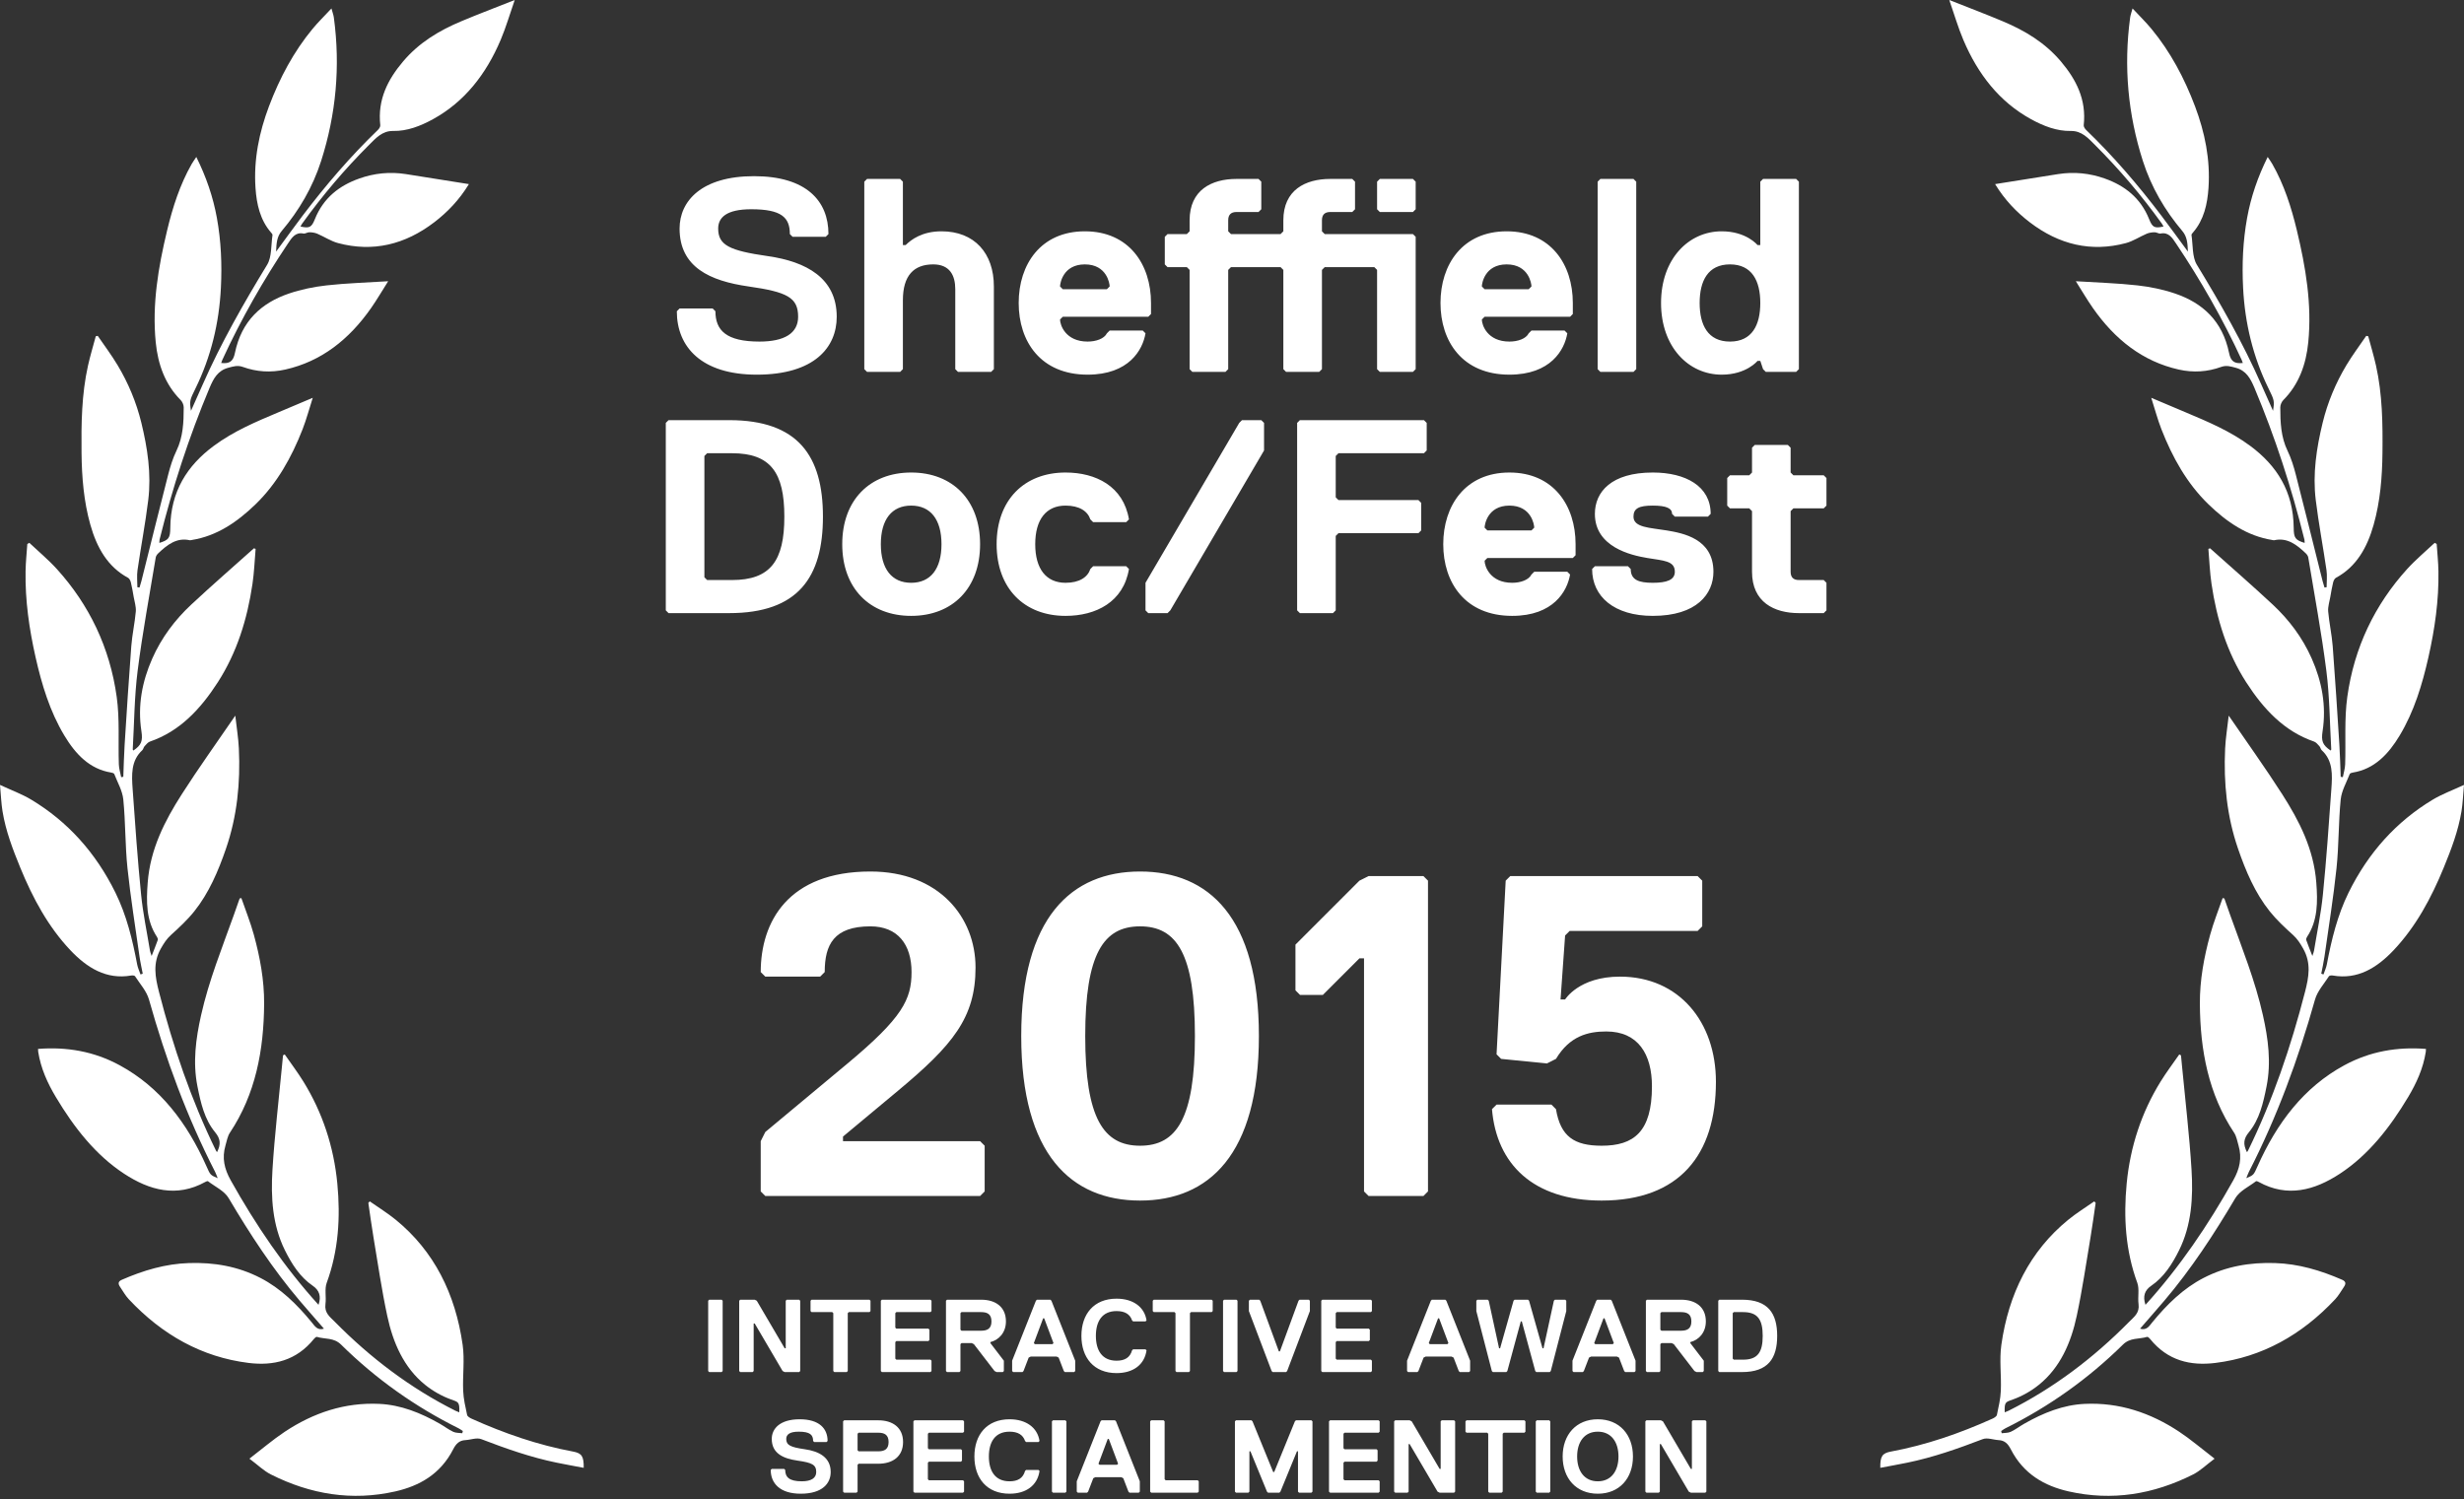
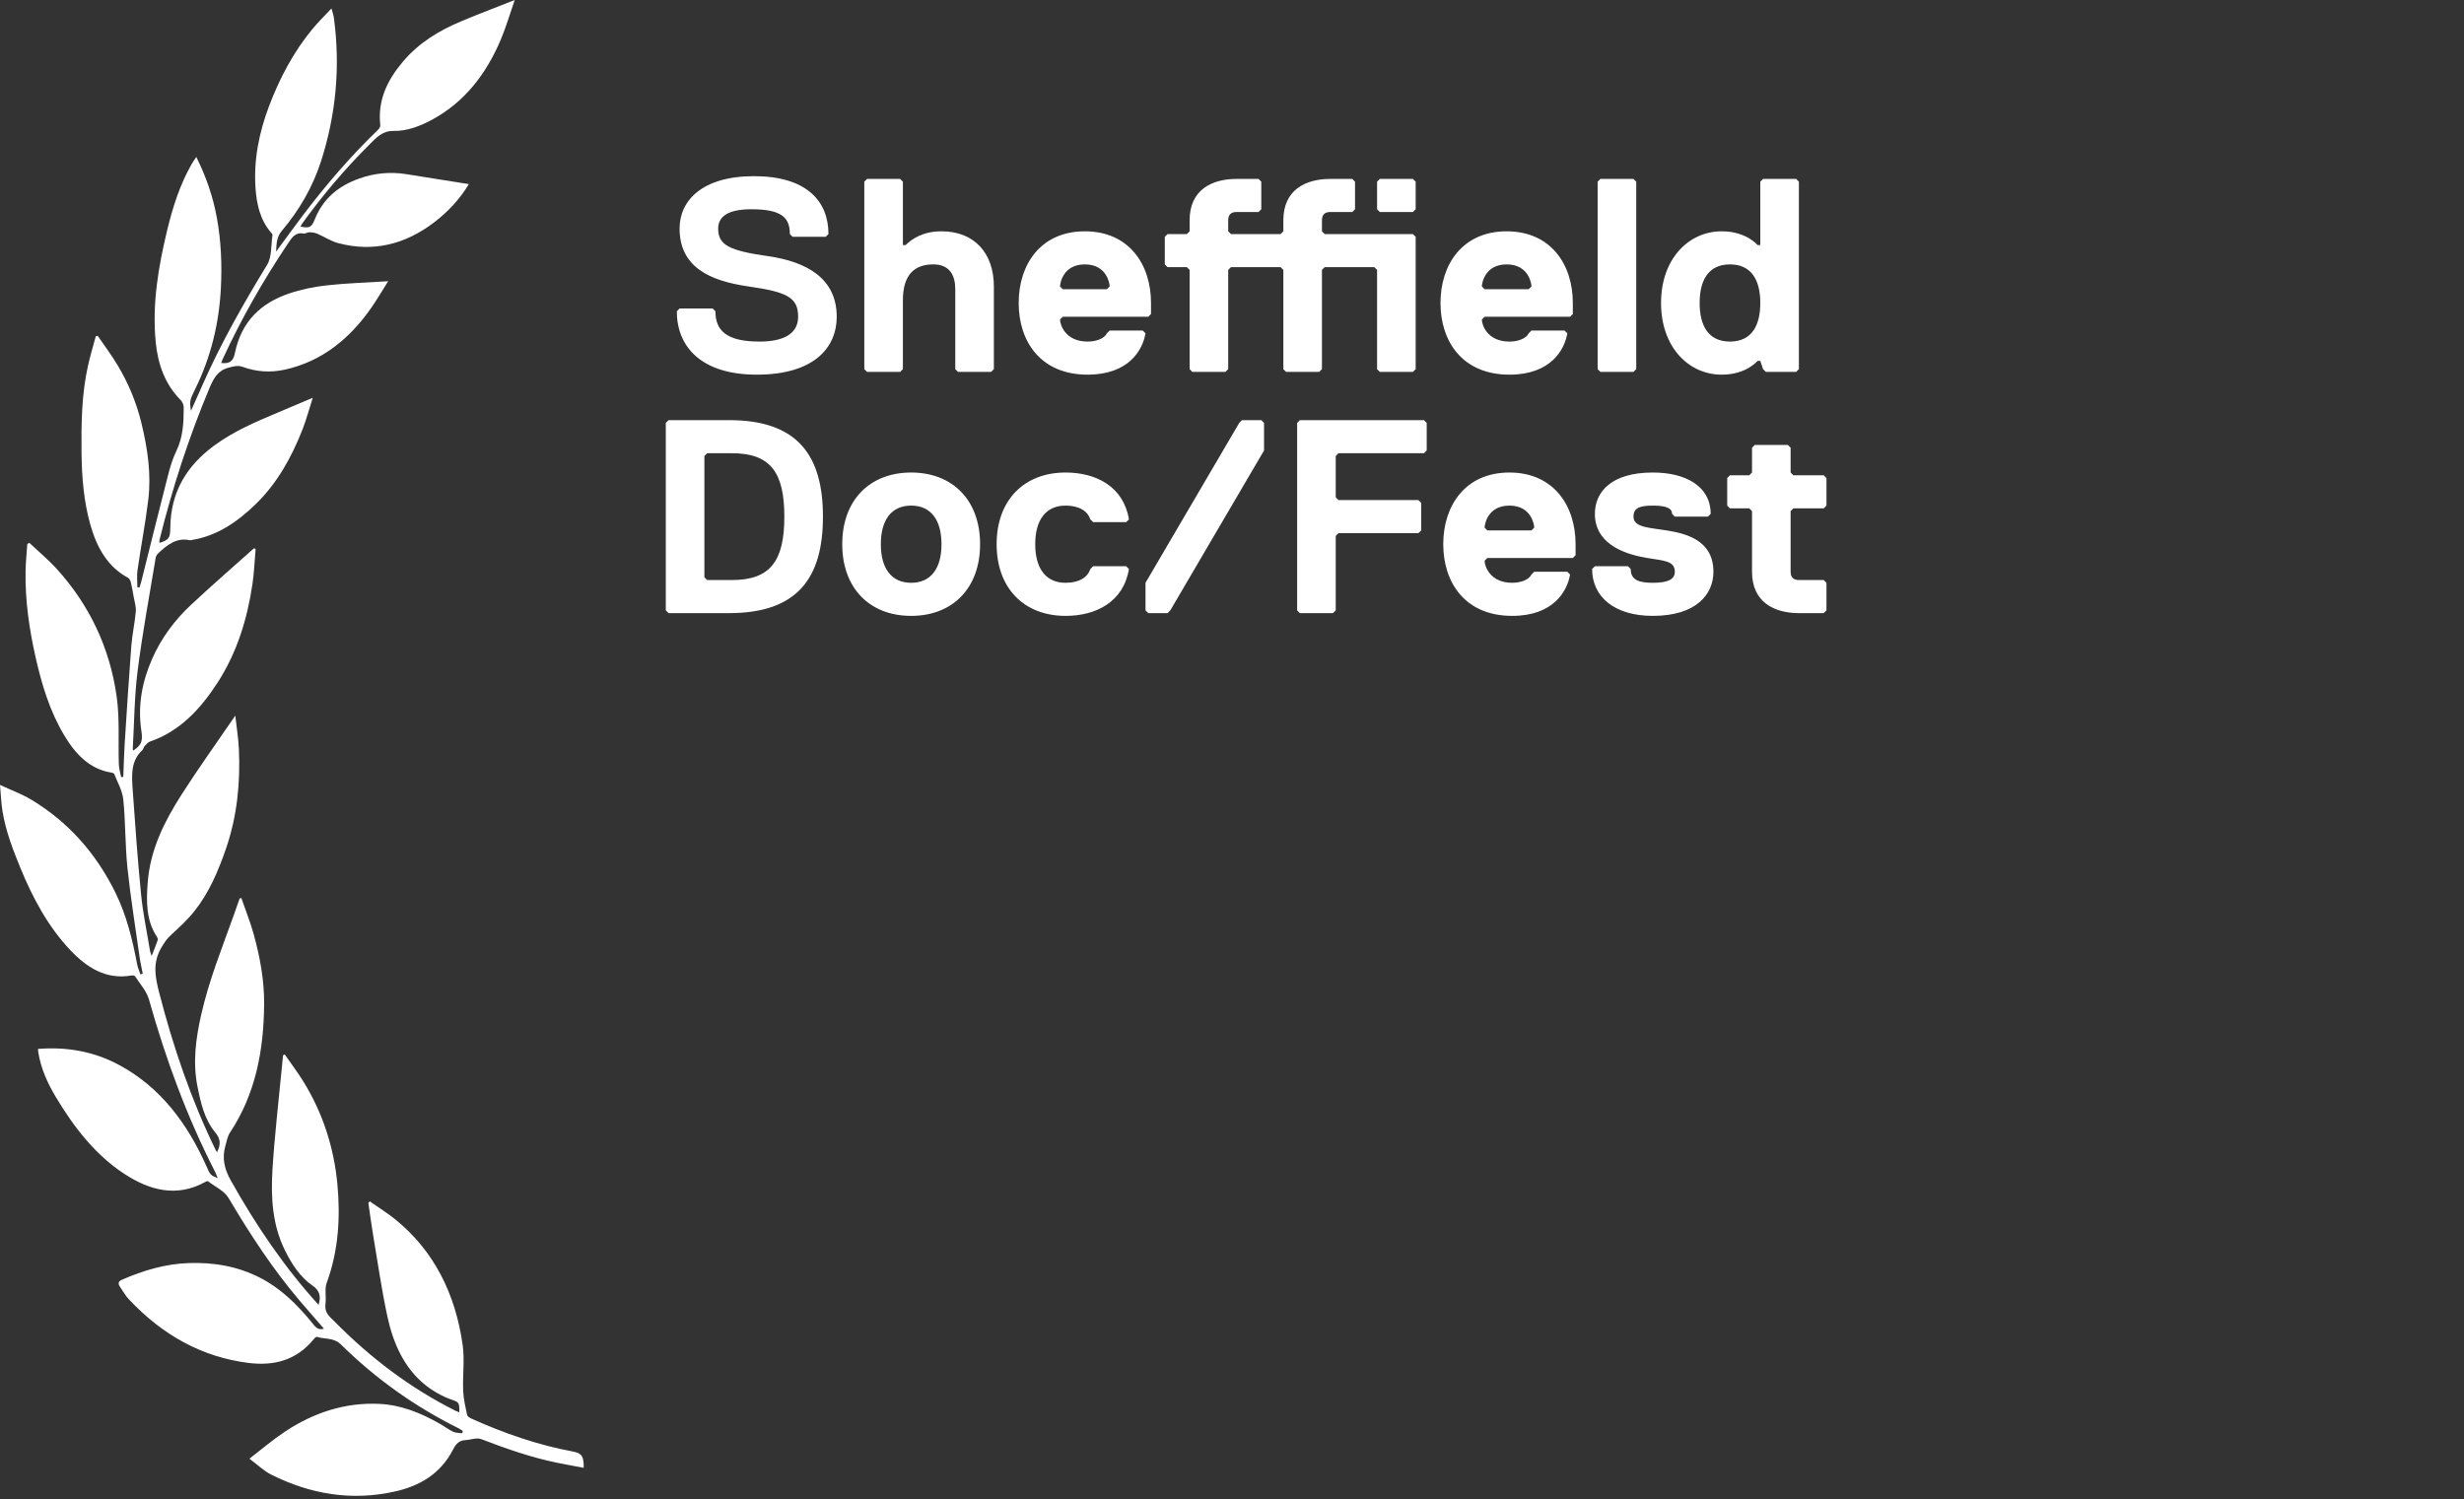
<svg xmlns="http://www.w3.org/2000/svg" xmlns:ns1="http://www.bohemiancoding.com/sketch/ns" width="143px" height="87px" viewBox="0 0 143 87" version="1.1">
  <rect x="0" y="0" width="143" height="87" fill="#333333" stroke="none" />
  <title>Sheffield</title>
  <desc>Created with Sketch.</desc>
  <defs />
  <g id="Page-1" stroke="none" stroke-width="1" fill="none" fill-rule="evenodd" ns1:type="MSPage">
    <g id="Desktop-Copy-2" ns1:type="MSArtboardGroup" transform="translate(-155, -1044)" fill="#FFFFFF">
      <g id="BlockAwards" ns1:type="MSLayerGroup" transform="translate(0, 998)">
        <g id="Prix" transform="translate(155, 45)" ns1:type="MSShapeGroup">
          <g id="Sheffield" transform="translate(0, 1)">
            <g id="Palmes">
              <g id="Palme">
                <path d="M26.655,81.971 C26.677,81.355 26.604,81.378 26.165,81.219 C25.637,81.028 25.116,80.733 24.668,80.371 C23.44,79.379 22.809,77.943 22.473,76.365 C22.151,74.859 21.93,73.327 21.674,71.805 C21.563,71.144 21.475,70.478 21.377,69.815 C21.404,69.785 21.432,69.756 21.459,69.727 C21.964,70.081 22.49,70.404 22.969,70.796 C25.192,72.611 26.429,75.089 26.85,78.053 C26.973,78.919 26.844,79.825 26.88,80.711 C26.898,81.184 27.01,81.655 27.108,82.12 C27.128,82.212 27.269,82.294 27.37,82.34 C29.274,83.197 31.228,83.871 33.262,84.249 C33.766,84.342 33.886,84.528 33.876,85.192 C33.347,85.091 32.825,84.999 32.305,84.892 C30.808,84.585 29.366,84.077 27.931,83.527 C27.661,83.424 27.315,83.567 27.003,83.584 C26.665,83.603 26.471,83.783 26.301,84.116 C25.565,85.553 24.348,86.243 22.938,86.562 C20.434,87.128 18.025,86.738 15.718,85.574 C15.308,85.367 14.956,85.02 14.475,84.661 C15.219,84.09 15.844,83.553 16.519,83.104 C18.201,81.985 20.025,81.389 22.007,81.48 C23.266,81.538 24.419,82.003 25.524,82.633 C25.787,82.783 26.033,82.974 26.304,83.101 C26.461,83.175 26.653,83.159 26.829,83.184 C26.84,83.141 26.851,83.099 26.861,83.056 C26.779,83.003 26.7,82.94 26.613,82.897 C24.115,81.657 21.832,80.049 19.793,78.039 C19.368,77.62 18.858,77.737 18.392,77.592 C18.347,77.579 18.264,77.655 18.22,77.71 C17.199,78.978 15.864,79.283 14.422,79.103 C11.72,78.766 9.416,77.479 7.473,75.405 C7.279,75.198 7.135,74.935 6.971,74.695 C6.846,74.514 6.845,74.376 7.07,74.278 C8.325,73.73 9.609,73.35 10.971,73.307 C12.415,73.261 13.802,73.492 15.119,74.173 C16.293,74.78 17.235,75.703 18.092,76.749 C18.268,76.964 18.423,77.237 18.8,77.115 C18.316,76.557 17.847,76.027 17.388,75.487 C15.834,73.658 14.513,71.639 13.273,69.544 C13.018,69.113 12.485,68.877 12.074,68.56 C12.043,68.537 11.962,68.574 11.912,68.601 C10.252,69.518 8.675,69.087 7.204,68.123 C5.543,67.034 4.301,65.444 3.246,63.681 C2.761,62.871 2.368,62.013 2.217,61.044 C2.209,60.995 2.211,60.944 2.208,60.878 C3.872,60.749 5.455,61.017 6.952,61.831 C9.294,63.104 10.862,65.172 11.987,67.7 C12.208,68.195 12.202,68.198 12.635,68.381 C12.572,68.227 12.534,68.112 12.48,68.007 C10.856,64.837 9.623,61.49 8.648,58.018 C8.508,57.521 8.123,57.104 7.838,56.661 C7.806,56.611 7.683,56.606 7.607,56.619 C6.176,56.866 5.058,56.179 4.082,55.147 C2.797,53.787 1.903,52.131 1.176,50.357 C0.743,49.299 0.332,48.23 0.145,47.081 C0.071,46.625 0.055,46.157 0,45.556 C0.679,45.872 1.277,46.088 1.819,46.415 C3.926,47.682 5.556,49.487 6.699,51.809 C7.343,53.115 7.69,54.534 7.962,55.98 C8,56.178 8.089,56.364 8.155,56.556 C8.198,56.542 8.241,56.527 8.284,56.513 C8.221,56.181 8.144,55.852 8.097,55.518 C7.855,53.808 7.579,52.102 7.398,50.384 C7.26,49.064 7.287,47.724 7.156,46.403 C7.105,45.895 6.821,45.413 6.632,44.925 C6.613,44.876 6.513,44.848 6.448,44.838 C5.203,44.636 4.385,43.773 3.732,42.686 C2.898,41.298 2.424,39.741 2.064,38.142 C1.695,36.505 1.455,34.846 1.484,33.153 C1.493,32.626 1.55,32.101 1.585,31.574 C1.624,31.552 1.663,31.529 1.702,31.506 C2.238,32.012 2.807,32.483 3.304,33.031 C5.174,35.098 6.376,37.576 6.774,40.453 C6.951,41.732 6.854,43.056 6.897,44.359 C6.905,44.61 6.985,44.857 7.032,45.106 C7.073,45.099 7.115,45.092 7.156,45.085 C7.181,44.469 7.193,43.852 7.232,43.237 C7.354,41.324 7.473,39.411 7.62,37.501 C7.672,36.828 7.823,36.164 7.882,35.491 C7.906,35.216 7.807,34.927 7.759,34.646 C7.71,34.365 7.664,34.082 7.596,33.806 C7.572,33.705 7.51,33.578 7.433,33.536 C6.245,32.897 5.617,31.78 5.243,30.453 C4.861,29.096 4.747,27.697 4.732,26.284 C4.714,24.585 4.735,22.889 5.106,21.226 C5.234,20.65 5.406,20.086 5.558,19.517 C5.596,19.509 5.635,19.501 5.673,19.493 C6.06,20.061 6.475,20.609 6.829,21.202 C7.444,22.231 7.913,23.345 8.203,24.535 C8.56,26.002 8.79,27.5 8.604,29.02 C8.437,30.384 8.177,31.734 7.98,33.095 C7.933,33.417 7.973,33.754 7.973,34.083 C8.014,34.089 8.056,34.094 8.097,34.099 C8.134,33.974 8.175,33.85 8.207,33.723 C8.723,31.666 9.231,29.607 9.759,27.554 C9.881,27.079 10.028,26.601 10.238,26.168 C10.627,25.367 10.662,24.509 10.662,23.641 C10.662,23.498 10.582,23.316 10.483,23.217 C9.585,22.314 9.166,21.157 9.038,19.868 C8.82,17.655 9.188,15.506 9.698,13.377 C10.023,12.023 10.444,10.713 11.125,9.518 C11.197,9.391 11.285,9.274 11.393,9.11 C11.967,10.266 12.367,11.427 12.589,12.656 C12.831,13.993 12.889,15.346 12.82,16.708 C12.716,18.768 12.24,20.713 11.352,22.531 C11.012,23.225 10.991,23.261 11.084,23.843 C11.327,23.297 11.544,22.814 11.758,22.33 C12.833,19.894 14.136,17.61 15.506,15.363 C15.78,14.914 15.727,14.222 15.815,13.64 C15.822,13.595 15.759,13.53 15.72,13.484 C15.097,12.76 14.891,11.852 14.828,10.904 C14.717,9.258 15.04,7.684 15.609,6.174 C16.231,4.526 17.045,2.997 18.144,1.67 C18.47,1.276 18.836,0.922 19.236,0.491 C19.297,0.717 19.355,0.867 19.376,1.022 C19.759,3.861 19.503,6.636 18.638,9.339 C18.147,10.872 17.355,12.216 16.351,13.404 C16.072,13.733 16.042,14.1 16.023,14.604 C16.574,13.856 17.058,13.186 17.555,12.528 C18.901,10.749 20.344,9.071 21.929,7.543 C21.998,7.477 22.079,7.355 22.07,7.271 C21.905,5.777 22.51,4.615 23.386,3.576 C24.319,2.468 25.497,1.769 26.762,1.238 C27.753,0.821 28.757,0.442 29.872,0 C29.584,0.827 29.363,1.593 29.056,2.316 C28.209,4.313 26.958,5.911 25.135,6.914 C24.405,7.315 23.635,7.616 22.82,7.601 C22.182,7.589 21.808,8.023 21.419,8.41 C20.009,9.815 18.713,11.342 17.532,12.984 C17.498,13.032 17.473,13.088 17.439,13.147 C17.964,13.265 18.085,13.191 18.272,12.724 C18.772,11.477 19.695,10.774 20.837,10.366 C21.722,10.05 22.626,9.96 23.547,10.103 C24.752,10.29 25.956,10.486 27.213,10.686 C26.649,11.609 25.972,12.311 25.201,12.901 C23.504,14.198 21.643,14.648 19.621,14.109 C19.202,13.997 18.817,13.736 18.41,13.563 C18.268,13.503 18.106,13.483 17.953,13.481 C17.837,13.478 17.715,13.575 17.607,13.554 C17.142,13.462 16.935,13.798 16.705,14.142 C15.273,16.278 13.994,18.517 12.904,20.885 C12.877,20.942 12.86,21.004 12.837,21.067 C13.329,21.124 13.536,20.967 13.634,20.486 C14.018,18.617 15.185,17.577 16.763,17.039 C17.472,16.798 18.218,16.645 18.957,16.563 C20.103,16.435 21.257,16.403 22.528,16.322 C22.169,16.888 21.873,17.398 21.538,17.877 C20.259,19.706 18.648,20.979 16.553,21.449 C15.713,21.638 14.895,21.586 14.092,21.296 C13.788,21.187 13.543,21.266 13.248,21.345 C12.645,21.507 12.396,21.954 12.159,22.518 C10.965,25.361 10.01,28.297 9.262,31.316 C9.248,31.376 9.253,31.441 9.249,31.511 C9.794,31.343 9.878,31.224 9.883,30.637 C9.902,28.526 10.864,27.021 12.406,25.879 C13.569,25.018 14.866,24.474 16.163,23.928 C16.793,23.663 17.422,23.396 18.151,23.088 C17.939,23.749 17.783,24.342 17.564,24.905 C16.921,26.552 16.078,28.057 14.842,29.258 C13.767,30.302 12.58,31.111 11.125,31.342 C11.09,31.347 11.053,31.363 11.02,31.356 C10.261,31.184 9.708,31.613 9.183,32.115 C9.118,32.177 9.052,32.269 9.038,32.357 C8.677,34.547 8.267,36.73 7.988,38.933 C7.797,40.44 7.791,41.975 7.704,43.497 C7.703,43.518 7.728,43.54 7.74,43.56 C8.212,43.242 8.293,43.005 8.207,42.438 C7.98,40.958 8.247,39.555 8.836,38.224 C9.378,36.998 10.163,35.963 11.103,35.087 C12.295,33.975 13.523,32.909 14.736,31.824 C14.769,31.835 14.802,31.846 14.835,31.857 C14.777,32.534 14.752,33.217 14.653,33.887 C14.351,35.942 13.749,37.875 12.644,39.593 C11.634,41.162 10.426,42.449 8.705,43.039 C8.584,43.08 8.483,43.208 8.388,43.312 C8.331,43.374 8.318,43.488 8.258,43.542 C7.59,44.152 7.641,44.985 7.698,45.798 C7.843,47.838 7.985,49.88 8.188,51.914 C8.297,53.011 8.527,54.093 8.705,55.181 C8.716,55.252 8.747,55.319 8.8,55.485 C8.943,55.118 9.057,54.839 9.157,54.555 C9.173,54.509 9.142,54.427 9.111,54.38 C8.476,53.422 8.488,52.327 8.572,51.226 C8.719,49.284 9.559,47.646 10.547,46.102 C11.522,44.577 12.576,43.113 13.655,41.535 C13.733,42.231 13.834,42.837 13.863,43.447 C13.957,45.432 13.761,47.376 13.117,49.25 C12.665,50.563 12.126,51.827 11.278,52.889 C10.874,53.395 10.396,53.837 9.921,54.266 C9.669,54.495 9.506,54.753 9.334,55.056 C8.859,55.897 9.003,56.7 9.227,57.571 C10.048,60.763 11.101,63.851 12.532,66.778 C12.549,66.811 12.573,66.84 12.595,66.872 C12.832,66.407 12.792,66.09 12.489,65.722 C11.866,64.968 11.652,64.019 11.46,63.06 C11.18,61.658 11.364,60.287 11.67,58.922 C12.12,56.915 12.882,55.031 13.567,53.116 C13.682,52.794 13.794,52.47 13.908,52.146 C13.941,52.139 13.975,52.132 14.008,52.124 C14.253,52.835 14.535,53.533 14.734,54.258 C15.09,55.558 15.337,56.889 15.329,58.254 C15.313,60.952 14.83,63.506 13.343,65.741 C13.205,65.948 13.159,66.232 13.085,66.485 C12.873,67.213 13.019,67.839 13.389,68.502 C14.851,71.115 16.508,73.552 18.485,75.731 C18.655,75.234 18.531,74.883 18.147,74.622 C17.418,74.124 16.941,73.38 16.537,72.569 C15.807,71.1 15.714,69.494 15.813,67.888 C15.936,65.887 16.174,63.894 16.363,61.897 C16.383,61.682 16.404,61.467 16.425,61.252 C16.459,61.235 16.492,61.217 16.525,61.199 C16.887,61.722 17.27,62.228 17.605,62.769 C18.713,64.56 19.371,66.546 19.577,68.691 C19.765,70.654 19.646,72.588 18.961,74.455 C18.828,74.817 18.943,75.28 18.888,75.688 C18.819,76.204 19.147,76.428 19.421,76.706 C21.513,78.829 23.835,80.576 26.43,81.878 C26.493,81.91 26.56,81.932 26.655,81.971" />
              </g>
              <g id="Palme" transform="translate(126, 43.5) scale(-1, 1) translate(-126, -43.5) translate(109, 0)">
-                 <path d="M26.655,81.971 C26.677,81.355 26.604,81.378 26.165,81.219 C25.637,81.028 25.116,80.733 24.668,80.371 C23.44,79.379 22.809,77.943 22.473,76.365 C22.151,74.859 21.93,73.327 21.674,71.805 C21.563,71.144 21.475,70.478 21.377,69.815 C21.404,69.785 21.432,69.756 21.459,69.727 C21.964,70.081 22.49,70.404 22.969,70.796 C25.192,72.611 26.429,75.089 26.85,78.053 C26.973,78.919 26.844,79.825 26.88,80.711 C26.898,81.184 27.01,81.655 27.108,82.12 C27.128,82.212 27.269,82.294 27.37,82.34 C29.274,83.197 31.228,83.871 33.262,84.249 C33.766,84.342 33.886,84.528 33.876,85.192 C33.347,85.091 32.825,84.999 32.305,84.892 C30.808,84.585 29.366,84.077 27.931,83.527 C27.661,83.424 27.315,83.567 27.003,83.584 C26.665,83.603 26.471,83.783 26.301,84.116 C25.565,85.553 24.348,86.243 22.938,86.562 C20.434,87.128 18.025,86.738 15.718,85.574 C15.308,85.367 14.956,85.02 14.475,84.661 C15.219,84.09 15.844,83.553 16.519,83.104 C18.201,81.985 20.025,81.389 22.007,81.48 C23.266,81.538 24.419,82.003 25.524,82.633 C25.787,82.783 26.033,82.974 26.304,83.101 C26.461,83.175 26.653,83.159 26.829,83.184 C26.84,83.141 26.851,83.099 26.861,83.056 C26.779,83.003 26.7,82.94 26.613,82.897 C24.115,81.657 21.832,80.049 19.793,78.039 C19.368,77.62 18.858,77.737 18.392,77.592 C18.347,77.579 18.264,77.655 18.22,77.71 C17.199,78.978 15.864,79.283 14.422,79.103 C11.72,78.766 9.416,77.479 7.473,75.405 C7.279,75.198 7.135,74.935 6.971,74.695 C6.846,74.514 6.845,74.376 7.07,74.278 C8.325,73.73 9.609,73.35 10.971,73.307 C12.415,73.261 13.802,73.492 15.119,74.173 C16.293,74.78 17.235,75.703 18.092,76.749 C18.268,76.964 18.423,77.237 18.8,77.115 C18.316,76.557 17.847,76.027 17.388,75.487 C15.834,73.658 14.513,71.639 13.273,69.544 C13.018,69.113 12.485,68.877 12.074,68.56 C12.043,68.537 11.962,68.574 11.912,68.601 C10.252,69.518 8.675,69.087 7.204,68.123 C5.543,67.034 4.301,65.444 3.246,63.681 C2.761,62.871 2.368,62.013 2.217,61.044 C2.209,60.995 2.211,60.944 2.208,60.878 C3.872,60.749 5.455,61.017 6.952,61.831 C9.294,63.104 10.862,65.172 11.987,67.7 C12.208,68.195 12.202,68.198 12.635,68.381 C12.572,68.227 12.534,68.112 12.48,68.007 C10.856,64.837 9.623,61.49 8.648,58.018 C8.508,57.521 8.123,57.104 7.838,56.661 C7.806,56.611 7.683,56.606 7.607,56.619 C6.176,56.866 5.058,56.179 4.082,55.147 C2.797,53.787 1.903,52.131 1.176,50.357 C0.743,49.299 0.332,48.23 0.145,47.081 C0.071,46.625 0.055,46.157 0,45.556 C0.679,45.872 1.277,46.088 1.819,46.415 C3.926,47.682 5.556,49.487 6.699,51.809 C7.343,53.115 7.69,54.534 7.962,55.98 C8,56.178 8.089,56.364 8.155,56.556 C8.198,56.542 8.241,56.527 8.284,56.513 C8.221,56.181 8.144,55.852 8.097,55.518 C7.855,53.808 7.579,52.102 7.398,50.384 C7.26,49.064 7.287,47.724 7.156,46.403 C7.105,45.895 6.821,45.413 6.632,44.925 C6.613,44.876 6.513,44.848 6.448,44.838 C5.203,44.636 4.385,43.773 3.732,42.686 C2.898,41.298 2.424,39.741 2.064,38.142 C1.695,36.505 1.455,34.846 1.484,33.153 C1.493,32.626 1.55,32.101 1.585,31.574 C1.624,31.552 1.663,31.529 1.702,31.506 C2.238,32.012 2.807,32.483 3.304,33.031 C5.174,35.098 6.376,37.576 6.774,40.453 C6.951,41.732 6.854,43.056 6.897,44.359 C6.905,44.61 6.985,44.857 7.032,45.106 C7.073,45.099 7.115,45.092 7.156,45.085 C7.181,44.469 7.193,43.852 7.232,43.237 C7.354,41.324 7.473,39.411 7.62,37.501 C7.672,36.828 7.823,36.164 7.882,35.491 C7.906,35.216 7.807,34.927 7.759,34.646 C7.71,34.365 7.664,34.082 7.596,33.806 C7.572,33.705 7.51,33.578 7.433,33.536 C6.245,32.897 5.617,31.78 5.243,30.453 C4.861,29.096 4.747,27.697 4.732,26.284 C4.714,24.585 4.735,22.889 5.106,21.226 C5.234,20.65 5.406,20.086 5.558,19.517 C5.596,19.509 5.635,19.501 5.673,19.493 C6.06,20.061 6.475,20.609 6.829,21.202 C7.444,22.231 7.913,23.345 8.203,24.535 C8.56,26.002 8.79,27.5 8.604,29.02 C8.437,30.384 8.177,31.734 7.98,33.095 C7.933,33.417 7.973,33.754 7.973,34.083 C8.014,34.089 8.056,34.094 8.097,34.099 C8.134,33.974 8.175,33.85 8.207,33.723 C8.723,31.666 9.231,29.607 9.759,27.554 C9.881,27.079 10.028,26.601 10.238,26.168 C10.627,25.367 10.662,24.509 10.662,23.641 C10.662,23.498 10.582,23.316 10.483,23.217 C9.585,22.314 9.166,21.157 9.038,19.868 C8.82,17.655 9.188,15.506 9.698,13.377 C10.023,12.023 10.444,10.713 11.125,9.518 C11.197,9.391 11.285,9.274 11.393,9.11 C11.967,10.266 12.367,11.427 12.589,12.656 C12.831,13.993 12.889,15.346 12.82,16.708 C12.716,18.768 12.24,20.713 11.352,22.531 C11.012,23.225 10.991,23.261 11.084,23.843 C11.327,23.297 11.544,22.814 11.758,22.33 C12.833,19.894 14.136,17.61 15.506,15.363 C15.78,14.914 15.727,14.222 15.815,13.64 C15.822,13.595 15.759,13.53 15.72,13.484 C15.097,12.76 14.891,11.852 14.828,10.904 C14.717,9.258 15.04,7.684 15.609,6.174 C16.231,4.526 17.045,2.997 18.144,1.67 C18.47,1.276 18.836,0.922 19.236,0.491 C19.297,0.717 19.355,0.867 19.376,1.022 C19.759,3.861 19.503,6.636 18.638,9.339 C18.147,10.872 17.355,12.216 16.351,13.404 C16.072,13.733 16.042,14.1 16.023,14.604 C16.574,13.856 17.058,13.186 17.555,12.528 C18.901,10.749 20.344,9.071 21.929,7.543 C21.998,7.477 22.079,7.355 22.07,7.271 C21.905,5.777 22.51,4.615 23.386,3.576 C24.319,2.468 25.497,1.769 26.762,1.238 C27.753,0.821 28.757,0.442 29.872,0 C29.584,0.827 29.363,1.593 29.056,2.316 C28.209,4.313 26.958,5.911 25.135,6.914 C24.405,7.315 23.635,7.616 22.82,7.601 C22.182,7.589 21.808,8.023 21.419,8.41 C20.009,9.815 18.713,11.342 17.532,12.984 C17.498,13.032 17.473,13.088 17.439,13.147 C17.964,13.265 18.085,13.191 18.272,12.724 C18.772,11.477 19.695,10.774 20.837,10.366 C21.722,10.05 22.626,9.96 23.547,10.103 C24.752,10.29 25.956,10.486 27.213,10.686 C26.649,11.609 25.972,12.311 25.201,12.901 C23.504,14.198 21.643,14.648 19.621,14.109 C19.202,13.997 18.817,13.736 18.41,13.563 C18.268,13.503 18.106,13.483 17.953,13.481 C17.837,13.478 17.715,13.575 17.607,13.554 C17.142,13.462 16.935,13.798 16.705,14.142 C15.273,16.278 13.994,18.517 12.904,20.885 C12.877,20.942 12.86,21.004 12.837,21.067 C13.329,21.124 13.536,20.967 13.634,20.486 C14.018,18.617 15.185,17.577 16.763,17.039 C17.472,16.798 18.218,16.645 18.957,16.563 C20.103,16.435 21.257,16.403 22.528,16.322 C22.169,16.888 21.873,17.398 21.538,17.877 C20.259,19.706 18.648,20.979 16.553,21.449 C15.713,21.638 14.895,21.586 14.092,21.296 C13.788,21.187 13.543,21.266 13.248,21.345 C12.645,21.507 12.396,21.954 12.159,22.518 C10.965,25.361 10.01,28.297 9.262,31.316 C9.248,31.376 9.253,31.441 9.249,31.511 C9.794,31.343 9.878,31.224 9.883,30.637 C9.902,28.526 10.864,27.021 12.406,25.879 C13.569,25.018 14.866,24.474 16.163,23.928 C16.793,23.663 17.422,23.396 18.151,23.088 C17.939,23.749 17.783,24.342 17.564,24.905 C16.921,26.552 16.078,28.057 14.842,29.258 C13.767,30.302 12.58,31.111 11.125,31.342 C11.09,31.347 11.053,31.363 11.02,31.356 C10.261,31.184 9.708,31.613 9.183,32.115 C9.118,32.177 9.052,32.269 9.038,32.357 C8.677,34.547 8.267,36.73 7.988,38.933 C7.797,40.44 7.791,41.975 7.704,43.497 C7.703,43.518 7.728,43.54 7.74,43.56 C8.212,43.242 8.293,43.005 8.207,42.438 C7.98,40.958 8.247,39.555 8.836,38.224 C9.378,36.998 10.163,35.963 11.103,35.087 C12.295,33.975 13.523,32.909 14.736,31.824 C14.769,31.835 14.802,31.846 14.835,31.857 C14.777,32.534 14.752,33.217 14.653,33.887 C14.351,35.942 13.749,37.875 12.644,39.593 C11.634,41.162 10.426,42.449 8.705,43.039 C8.584,43.08 8.483,43.208 8.388,43.312 C8.331,43.374 8.318,43.488 8.258,43.542 C7.59,44.152 7.641,44.985 7.698,45.798 C7.843,47.838 7.985,49.88 8.188,51.914 C8.297,53.011 8.527,54.093 8.705,55.181 C8.716,55.252 8.747,55.319 8.8,55.485 C8.943,55.118 9.057,54.839 9.157,54.555 C9.173,54.509 9.142,54.427 9.111,54.38 C8.476,53.422 8.488,52.327 8.572,51.226 C8.719,49.284 9.559,47.646 10.547,46.102 C11.522,44.577 12.576,43.113 13.655,41.535 C13.733,42.231 13.834,42.837 13.863,43.447 C13.957,45.432 13.761,47.376 13.117,49.25 C12.665,50.563 12.126,51.827 11.278,52.889 C10.874,53.395 10.396,53.837 9.921,54.266 C9.669,54.495 9.506,54.753 9.334,55.056 C8.859,55.897 9.003,56.7 9.227,57.571 C10.048,60.763 11.101,63.851 12.532,66.778 C12.549,66.811 12.573,66.84 12.595,66.872 C12.832,66.407 12.792,66.09 12.489,65.722 C11.866,64.968 11.652,64.019 11.46,63.06 C11.18,61.658 11.364,60.287 11.67,58.922 C12.12,56.915 12.882,55.031 13.567,53.116 C13.682,52.794 13.794,52.47 13.908,52.146 C13.941,52.139 13.975,52.132 14.008,52.124 C14.253,52.835 14.535,53.533 14.734,54.258 C15.09,55.558 15.337,56.889 15.329,58.254 C15.313,60.952 14.83,63.506 13.343,65.741 C13.205,65.948 13.159,66.232 13.085,66.485 C12.873,67.213 13.019,67.839 13.389,68.502 C14.851,71.115 16.508,73.552 18.485,75.731 C18.655,75.234 18.531,74.883 18.147,74.622 C17.418,74.124 16.941,73.38 16.537,72.569 C15.807,71.1 15.714,69.494 15.813,67.888 C15.936,65.887 16.174,63.894 16.363,61.897 C16.383,61.682 16.404,61.467 16.425,61.252 C16.459,61.235 16.492,61.217 16.525,61.199 C16.887,61.722 17.27,62.228 17.605,62.769 C18.713,64.56 19.371,66.546 19.577,68.691 C19.765,70.654 19.646,72.588 18.961,74.455 C18.828,74.817 18.943,75.28 18.888,75.688 C18.819,76.204 19.147,76.428 19.421,76.706 C21.513,78.829 23.835,80.576 26.43,81.878 C26.493,81.91 26.56,81.932 26.655,81.971" />
-               </g>
+                 </g>
            </g>
            <path d="M48.56,18.385 C48.56,16.145 46.8,15.185 44.56,14.865 C42.32,14.545 41.68,14.225 41.68,13.265 C41.68,12.625 42.16,12.145 43.6,12.145 C45.36,12.145 45.84,12.625 45.84,13.585 L46,13.745 L47.92,13.745 L48.08,13.585 C48.08,11.665 46.8,10.225 43.76,10.225 C40.72,10.225 39.44,11.665 39.44,13.265 C39.44,15.505 41.2,16.305 43.44,16.625 C45.68,16.945 46.32,17.265 46.32,18.385 C46.32,19.345 45.52,19.825 44.08,19.825 C42.16,19.825 41.52,19.185 41.52,18.065 L41.36,17.905 L39.44,17.905 L39.28,18.065 C39.28,20.145 40.72,21.745 43.92,21.745 C47.28,21.745 48.56,20.145 48.56,18.385 L48.56,18.385 Z M57.68,21.425 L57.68,16.625 C57.68,14.705 56.56,13.425 54.64,13.425 C53.52,13.425 52.88,13.905 52.56,14.225 L52.4,14.225 L52.4,10.545 L52.24,10.385 L50.32,10.385 L50.16,10.545 L50.16,21.425 L50.32,21.585 L52.24,21.585 L52.4,21.425 L52.4,17.425 C52.4,15.985 53.04,15.345 54.16,15.345 C55.12,15.345 55.44,15.985 55.44,16.785 L55.44,21.425 L55.6,21.585 L57.52,21.585 L57.68,21.425 Z M66.8,17.585 C66.8,15.345 65.52,13.425 62.96,13.425 C60.4,13.425 59.12,15.345 59.12,17.585 C59.12,19.825 60.4,21.745 63.12,21.745 C65.52,21.745 66.32,20.305 66.48,19.345 L66.32,19.185 L64.4,19.185 L64.24,19.345 C64.08,19.665 63.6,19.825 63.12,19.825 C61.84,19.825 61.52,18.865 61.52,18.545 L61.68,18.385 L66.64,18.385 L66.8,18.225 L66.8,17.585 Z M64.24,16.785 L61.68,16.785 L61.52,16.625 C61.52,16.465 61.68,15.345 62.96,15.345 C64.24,15.345 64.4,16.465 64.4,16.625 L64.24,16.785 Z M73.04,10.385 L71.76,10.385 C70.32,10.385 69.04,11.025 69.04,12.785 L69.04,13.425 L68.88,13.585 L67.76,13.585 L67.6,13.745 L67.6,15.345 L67.76,15.505 L68.88,15.505 L69.04,15.665 L69.04,21.425 L69.2,21.585 L71.12,21.585 L71.28,21.425 L71.28,15.665 L71.44,15.505 L74.32,15.505 L74.48,15.665 L74.48,21.425 L74.64,21.585 L76.56,21.585 L76.72,21.425 L76.72,15.665 L76.88,15.505 L79.76,15.505 L79.92,15.665 L79.92,21.425 L80.08,21.585 L82,21.585 L82.16,21.425 L82.16,13.745 L82,13.585 L76.88,13.585 L76.72,13.425 L76.72,12.785 C76.72,12.465 76.88,12.305 77.2,12.305 L78.48,12.305 L78.64,12.145 L78.64,10.545 L78.48,10.385 L77.2,10.385 C75.76,10.385 74.48,11.025 74.48,12.785 L74.48,13.425 L74.32,13.585 L71.44,13.585 L71.28,13.425 L71.28,12.785 C71.28,12.465 71.44,12.305 71.76,12.305 L73.04,12.305 L73.2,12.145 L73.2,10.545 L73.04,10.385 Z M82.16,12.145 L82.16,10.545 L82,10.385 L80.08,10.385 L79.92,10.545 L79.92,12.145 L80.08,12.305 L82,12.305 L82.16,12.145 Z M91.28,17.585 C91.28,15.345 90,13.425 87.44,13.425 C84.88,13.425 83.6,15.345 83.6,17.585 C83.6,19.825 84.88,21.745 87.6,21.745 C90,21.745 90.8,20.305 90.96,19.345 L90.8,19.185 L88.88,19.185 L88.72,19.345 C88.56,19.665 88.08,19.825 87.6,19.825 C86.32,19.825 86,18.865 86,18.545 L86.16,18.385 L91.12,18.385 L91.28,18.225 L91.28,17.585 Z M88.72,16.785 L86.16,16.785 L86,16.625 C86,16.465 86.16,15.345 87.44,15.345 C88.72,15.345 88.88,16.465 88.88,16.625 L88.72,16.785 Z M94.96,21.425 L94.96,10.545 L94.8,10.385 L92.88,10.385 L92.72,10.545 L92.72,21.425 L92.88,21.585 L94.8,21.585 L94.96,21.425 Z M96.4,17.585 C96.4,20.145 98,21.745 99.92,21.745 C101.36,21.745 102,20.945 102,20.945 L102.16,20.945 L102.32,21.425 L102.48,21.585 L104.24,21.585 L104.4,21.425 L104.4,10.545 L104.24,10.385 L102.32,10.385 L102.16,10.545 L102.16,14.225 L102,14.225 C102,14.225 101.36,13.425 99.92,13.425 C98,13.425 96.4,15.025 96.4,17.585 L96.4,17.585 Z M98.64,17.585 C98.64,16.305 99.12,15.345 100.4,15.345 C101.68,15.345 102.16,16.305 102.16,17.585 C102.16,18.865 101.68,19.825 100.4,19.825 C99.12,19.825 98.64,18.865 98.64,17.585 L98.64,17.585 Z M47.76,29.985 C47.76,26.465 46.32,24.385 42.32,24.385 L38.8,24.385 L38.64,24.545 L38.64,35.425 L38.8,35.585 L42.32,35.585 C46.32,35.585 47.76,33.505 47.76,29.985 L47.76,29.985 Z M45.52,29.985 C45.52,32.545 44.72,33.665 42.48,33.665 L41.04,33.665 L40.88,33.505 L40.88,26.465 L41.04,26.305 L42.48,26.305 C44.72,26.305 45.52,27.425 45.52,29.985 L45.52,29.985 Z M56.88,31.585 C56.88,29.025 55.28,27.425 52.88,27.425 C50.48,27.425 48.88,29.025 48.88,31.585 C48.88,34.145 50.48,35.745 52.88,35.745 C55.28,35.745 56.88,34.145 56.88,31.585 L56.88,31.585 Z M54.64,31.585 C54.64,33.025 54,33.825 52.88,33.825 C51.76,33.825 51.12,33.025 51.12,31.585 C51.12,30.145 51.76,29.345 52.88,29.345 C54,29.345 54.64,30.145 54.64,31.585 L54.64,31.585 Z M60.08,31.585 C60.08,30.145 60.72,29.345 61.84,29.345 C62.64,29.345 63.12,29.665 63.28,30.145 L63.44,30.305 L65.36,30.305 L65.52,30.145 C65.2,28.225 63.6,27.425 61.84,27.425 C59.44,27.425 57.84,29.025 57.84,31.585 C57.84,34.145 59.44,35.745 61.84,35.745 C63.6,35.745 65.2,34.945 65.52,33.025 L65.36,32.865 L63.44,32.865 L63.28,33.025 C63.12,33.505 62.64,33.825 61.84,33.825 C60.72,33.825 60.08,33.025 60.08,31.585 L60.08,31.585 Z M73.36,26.145 L73.36,24.545 L73.2,24.385 L72.08,24.385 L71.92,24.545 L66.48,33.825 L66.48,35.425 L66.64,35.585 L67.76,35.585 L67.92,35.425 L73.36,26.145 Z M82.8,26.145 L82.8,24.545 L82.64,24.385 L75.44,24.385 L75.28,24.545 L75.28,35.425 L75.44,35.585 L77.36,35.585 L77.52,35.425 L77.52,31.105 L77.68,30.945 L82.32,30.945 L82.48,30.785 L82.48,29.185 L82.32,29.025 L77.68,29.025 L77.52,28.865 L77.52,26.465 L77.68,26.305 L82.64,26.305 L82.8,26.145 Z M91.44,31.585 C91.44,29.345 90.16,27.425 87.6,27.425 C85.04,27.425 83.76,29.345 83.76,31.585 C83.76,33.825 85.04,35.745 87.76,35.745 C90.16,35.745 90.96,34.305 91.12,33.345 L90.96,33.185 L89.04,33.185 L88.88,33.345 C88.72,33.665 88.24,33.825 87.76,33.825 C86.48,33.825 86.16,32.865 86.16,32.545 L86.32,32.385 L91.28,32.385 L91.44,32.225 L91.44,31.585 Z M88.88,30.785 L86.32,30.785 L86.16,30.625 C86.16,30.465 86.32,29.345 87.6,29.345 C88.88,29.345 89.04,30.465 89.04,30.625 L88.88,30.785 Z M99.44,33.185 C99.44,31.265 97.68,30.945 96.72,30.785 C95.76,30.625 94.8,30.625 94.8,29.985 C94.8,29.505 95.12,29.345 95.92,29.345 C96.72,29.345 97.04,29.505 97.04,29.825 L97.2,29.985 L99.12,29.985 L99.28,29.825 C99.28,28.225 97.84,27.425 95.92,27.425 C93.52,27.425 92.56,28.545 92.56,29.825 C92.56,31.745 94.64,32.225 95.6,32.385 C96.56,32.545 97.2,32.545 97.2,33.185 C97.2,33.665 96.72,33.825 95.92,33.825 C95.12,33.825 94.64,33.665 94.64,33.025 L94.48,32.865 L92.56,32.865 L92.4,33.025 C92.4,34.625 93.68,35.745 95.92,35.745 C98.48,35.745 99.44,34.465 99.44,33.185 L99.44,33.185 Z M103.92,29.665 L104.08,29.505 L105.84,29.505 L106,29.345 L106,27.745 L105.84,27.585 L104.08,27.585 L103.92,27.425 L103.92,25.985 L103.76,25.825 L101.84,25.825 L101.68,25.985 L101.68,27.425 L101.52,27.585 L100.4,27.585 L100.24,27.745 L100.24,29.345 L100.4,29.505 L101.52,29.505 L101.68,29.665 L101.68,33.185 C101.68,34.945 102.96,35.585 104.4,35.585 L105.84,35.585 L106,35.425 L106,33.825 L105.84,33.665 L104.4,33.665 C104.08,33.665 103.92,33.505 103.92,33.185 L103.92,29.665 Z" />
-             <path d="M57.146,69.149 L57.146,66.497 L56.881,66.232 L48.924,66.232 L48.924,65.966 L52.107,63.314 C55.29,60.662 56.616,59.07 56.616,56.152 C56.616,53.235 54.494,50.582 50.515,50.582 C45.741,50.582 44.149,53.5 44.149,56.418 L44.415,56.683 L47.598,56.683 L47.863,56.418 C47.863,54.826 48.393,53.765 50.515,53.765 C52.107,53.765 52.902,54.826 52.902,56.418 C52.902,58.009 52.372,59.07 49.189,61.723 L44.415,65.701 L44.149,66.232 L44.149,69.149 L44.415,69.415 L56.881,69.415 L57.146,69.149 Z M59.268,60.131 C59.268,67.027 62.186,69.68 66.165,69.68 C70.143,69.68 73.061,67.027 73.061,60.131 C73.061,53.235 70.143,50.582 66.165,50.582 C62.186,50.582 59.268,53.235 59.268,60.131 L59.268,60.131 Z M62.982,60.131 C62.982,55.357 64.043,53.765 66.165,53.765 C68.287,53.765 69.348,55.357 69.348,60.131 C69.348,64.905 68.287,66.497 66.165,66.497 C64.043,66.497 62.982,64.905 62.982,60.131 L62.982,60.131 Z M82.61,69.415 L82.875,69.149 L82.875,51.113 L82.61,50.848 L79.427,50.848 L78.896,51.113 L75.183,54.826 L75.183,57.479 L75.448,57.744 L76.774,57.744 L78.896,55.622 L79.162,55.622 L79.162,69.149 L79.427,69.415 L82.61,69.415 Z M99.585,62.784 C99.585,59.335 97.463,56.683 94.015,56.683 C91.628,56.683 90.832,58.009 90.832,58.009 L90.567,58.009 L90.832,54.296 L91.098,54.03 L98.524,54.03 L98.79,53.765 L98.79,51.113 L98.524,50.848 L87.649,50.848 L87.384,51.113 L86.854,61.192 L87.119,61.457 L89.771,61.723 L90.302,61.457 C91.098,60.131 92.159,59.866 93.22,59.866 C95.076,59.866 95.872,61.192 95.872,63.049 C95.872,65.701 94.811,66.497 92.954,66.497 C91.363,66.497 90.567,65.966 90.302,64.375 L90.037,64.11 L86.854,64.11 L86.588,64.375 C86.854,67.558 88.976,69.68 92.954,69.68 C97.463,69.68 99.585,67.027 99.585,62.784 L99.585,62.784 Z" id="2015" />
-             <path d="M41.94,79.574 L41.94,75.494 L41.88,75.434 L41.16,75.434 L41.1,75.494 L41.1,79.574 L41.16,79.634 L41.88,79.634 L41.94,79.574 Z M42.9,75.494 L42.9,79.574 L42.96,79.634 L43.68,79.634 L43.74,79.574 L43.74,76.814 L43.8,76.814 L45.42,79.574 L45.54,79.634 L46.38,79.634 L46.44,79.574 L46.44,75.494 L46.38,75.434 L45.66,75.434 L45.6,75.494 L45.6,78.254 L45.54,78.254 L43.92,75.494 L43.8,75.434 L42.96,75.434 L42.9,75.494 Z M50.52,76.094 L50.52,75.494 L50.46,75.434 L47.1,75.434 L47.04,75.494 L47.04,76.094 L47.1,76.154 L48.3,76.154 L48.36,76.214 L48.36,79.574 L48.42,79.634 L49.14,79.634 L49.2,79.574 L49.2,76.214 L49.26,76.154 L50.46,76.154 L50.52,76.094 Z M54.06,79.574 L54.06,78.974 L54,78.914 L52.02,78.914 L51.96,78.854 L51.96,77.894 L52.02,77.834 L53.88,77.834 L53.94,77.774 L53.94,77.174 L53.88,77.114 L52.02,77.114 L51.96,77.054 L51.96,76.214 L52.02,76.154 L54,76.154 L54.06,76.094 L54.06,75.494 L54,75.434 L51.18,75.434 L51.12,75.494 L51.12,79.574 L51.18,79.634 L54,79.634 L54.06,79.574 Z M58.38,76.694 C58.38,75.854 57.78,75.434 56.94,75.434 L54.96,75.434 L54.9,75.494 L54.9,79.574 L54.96,79.634 L55.68,79.634 L55.74,79.574 L55.74,78.014 L55.8,77.954 L56.4,77.954 L56.52,78.014 L57.72,79.574 L57.84,79.634 L58.2,79.634 L58.26,79.574 L58.26,78.974 L57.48,77.954 L57.48,77.894 C57.96,77.774 58.38,77.354 58.38,76.694 L58.38,76.694 Z M57.54,76.694 C57.54,77.114 57.3,77.234 56.94,77.234 L55.8,77.234 L55.74,77.174 L55.74,76.214 L55.8,76.154 L56.94,76.154 C57.3,76.154 57.54,76.274 57.54,76.694 L57.54,76.694 Z M62.4,79.574 L62.4,78.974 L61.02,75.494 L60.96,75.434 L60.18,75.434 L60.12,75.494 L58.74,78.974 L58.74,79.574 L58.8,79.634 L59.34,79.634 L59.4,79.574 L59.7,78.794 L59.82,78.734 L61.32,78.734 L61.44,78.794 L61.74,79.574 L61.8,79.634 L62.34,79.634 L62.4,79.574 Z M61.14,77.954 L61.08,78.014 L60.06,78.014 L60,77.954 L60.54,76.514 L60.6,76.514 L61.14,77.954 Z M64.8,78.974 C63.96,78.974 63.6,78.374 63.6,77.534 C63.6,76.694 63.96,76.094 64.8,76.094 C65.28,76.094 65.58,76.274 65.7,76.634 L65.76,76.694 L66.48,76.694 L66.54,76.634 C66.42,75.854 65.76,75.374 64.8,75.374 C63.48,75.374 62.76,76.274 62.76,77.534 C62.76,78.794 63.48,79.694 64.8,79.694 C65.76,79.694 66.42,79.214 66.54,78.374 L66.48,78.314 L65.76,78.314 L65.7,78.374 C65.58,78.794 65.28,78.974 64.8,78.974 L64.8,78.974 Z M70.38,76.094 L70.38,75.494 L70.32,75.434 L66.96,75.434 L66.9,75.494 L66.9,76.094 L66.96,76.154 L68.16,76.154 L68.22,76.214 L68.22,79.574 L68.28,79.634 L69,79.634 L69.06,79.574 L69.06,76.214 L69.12,76.154 L70.32,76.154 L70.38,76.094 Z M71.82,79.574 L71.82,75.494 L71.76,75.434 L71.04,75.434 L70.98,75.494 L70.98,79.574 L71.04,79.634 L71.76,79.634 L71.82,79.574 Z M76.02,76.094 L76.02,75.494 L75.96,75.434 L75.42,75.434 L75.36,75.494 L74.28,78.434 L74.22,78.434 L73.14,75.494 L73.08,75.434 L72.54,75.434 L72.48,75.494 L72.48,76.094 L73.8,79.574 L73.86,79.634 L74.64,79.634 L74.7,79.574 L76.02,76.094 Z M79.62,79.574 L79.62,78.974 L79.56,78.914 L77.58,78.914 L77.52,78.854 L77.52,77.894 L77.58,77.834 L79.44,77.834 L79.5,77.774 L79.5,77.174 L79.44,77.114 L77.58,77.114 L77.52,77.054 L77.52,76.214 L77.58,76.154 L79.56,76.154 L79.62,76.094 L79.62,75.494 L79.56,75.434 L76.74,75.434 L76.68,75.494 L76.68,79.574 L76.74,79.634 L79.56,79.634 L79.62,79.574 Z M85.32,79.574 L85.32,78.974 L83.94,75.494 L83.88,75.434 L83.1,75.434 L83.04,75.494 L81.66,78.974 L81.66,79.574 L81.72,79.634 L82.26,79.634 L82.32,79.574 L82.62,78.794 L82.74,78.734 L84.24,78.734 L84.36,78.794 L84.66,79.574 L84.72,79.634 L85.26,79.634 L85.32,79.574 Z M84.06,77.954 L84,78.014 L82.98,78.014 L82.92,77.954 L83.46,76.514 L83.52,76.514 L84.06,77.954 Z M87.9,75.434 L87.84,75.494 L87.06,78.254 L87,78.254 L86.4,75.494 L86.34,75.434 L85.74,75.434 L85.68,75.494 L85.68,76.094 L86.58,79.574 L86.64,79.634 L87.42,79.634 L87.48,79.574 L88.26,76.694 L88.32,76.694 L89.1,79.574 L89.16,79.634 L89.94,79.634 L90,79.574 L90.9,76.094 L90.9,75.494 L90.84,75.434 L90.24,75.434 L90.18,75.494 L89.58,78.254 L89.52,78.254 L88.74,75.494 L88.68,75.434 L87.9,75.434 Z M94.92,79.574 L94.92,78.974 L93.54,75.494 L93.48,75.434 L92.7,75.434 L92.64,75.494 L91.26,78.974 L91.26,79.574 L91.32,79.634 L91.86,79.634 L91.92,79.574 L92.22,78.794 L92.34,78.734 L93.84,78.734 L93.96,78.794 L94.26,79.574 L94.32,79.634 L94.86,79.634 L94.92,79.574 Z M93.66,77.954 L93.6,78.014 L92.58,78.014 L92.52,77.954 L93.06,76.514 L93.12,76.514 L93.66,77.954 Z M99,76.694 C99,75.854 98.4,75.434 97.56,75.434 L95.58,75.434 L95.52,75.494 L95.52,79.574 L95.58,79.634 L96.3,79.634 L96.36,79.574 L96.36,78.014 L96.42,77.954 L97.02,77.954 L97.14,78.014 L98.34,79.574 L98.46,79.634 L98.82,79.634 L98.88,79.574 L98.88,78.974 L98.1,77.954 L98.1,77.894 C98.58,77.774 99,77.354 99,76.694 L99,76.694 Z M98.16,76.694 C98.16,77.114 97.92,77.234 97.56,77.234 L96.42,77.234 L96.36,77.174 L96.36,76.214 L96.42,76.154 L97.56,76.154 C97.92,76.154 98.16,76.274 98.16,76.694 L98.16,76.694 Z M103.14,77.534 C103.14,76.214 102.6,75.434 101.1,75.434 L99.78,75.434 L99.72,75.494 L99.72,79.574 L99.78,79.634 L101.1,79.634 C102.6,79.634 103.14,78.854 103.14,77.534 L103.14,77.534 Z M102.3,77.534 C102.3,78.494 102,78.914 101.16,78.914 L100.62,78.914 L100.56,78.854 L100.56,76.214 L100.62,76.154 L101.16,76.154 C102,76.154 102.3,76.574 102.3,77.534 L102.3,77.534 Z M48.21,85.434 C48.21,84.594 47.55,84.234 46.71,84.114 C45.87,83.994 45.63,83.874 45.63,83.514 C45.63,83.274 45.81,83.094 46.35,83.094 C47.01,83.094 47.19,83.274 47.19,83.634 L47.25,83.694 L47.97,83.694 L48.03,83.634 C48.03,82.914 47.55,82.374 46.41,82.374 C45.27,82.374 44.79,82.914 44.79,83.514 C44.79,84.354 45.45,84.654 46.29,84.774 C47.13,84.894 47.37,85.014 47.37,85.434 C47.37,85.794 47.07,85.974 46.53,85.974 C45.81,85.974 45.57,85.734 45.57,85.314 L45.51,85.254 L44.79,85.254 L44.73,85.314 C44.73,86.094 45.27,86.694 46.47,86.694 C47.73,86.694 48.21,86.094 48.21,85.434 L48.21,85.434 Z M52.41,83.694 C52.41,82.854 51.81,82.434 50.97,82.434 L48.99,82.434 L48.93,82.494 L48.93,86.574 L48.99,86.634 L49.71,86.634 L49.77,86.574 L49.77,85.014 L49.83,84.954 L50.97,84.954 C51.81,84.954 52.41,84.534 52.41,83.694 L52.41,83.694 Z M51.57,83.694 C51.57,84.114 51.33,84.234 50.97,84.234 L49.83,84.234 L49.77,84.174 L49.77,83.214 L49.83,83.154 L50.97,83.154 C51.33,83.154 51.57,83.274 51.57,83.694 L51.57,83.694 Z M55.95,86.574 L55.95,85.974 L55.89,85.914 L53.91,85.914 L53.85,85.854 L53.85,84.894 L53.91,84.834 L55.77,84.834 L55.83,84.774 L55.83,84.174 L55.77,84.114 L53.91,84.114 L53.85,84.054 L53.85,83.214 L53.91,83.154 L55.89,83.154 L55.95,83.094 L55.95,82.494 L55.89,82.434 L53.07,82.434 L53.01,82.494 L53.01,86.574 L53.07,86.634 L55.89,86.634 L55.95,86.574 Z M58.59,85.974 C57.75,85.974 57.39,85.374 57.39,84.534 C57.39,83.694 57.75,83.094 58.59,83.094 C59.07,83.094 59.37,83.274 59.49,83.634 L59.55,83.694 L60.27,83.694 L60.33,83.634 C60.21,82.854 59.55,82.374 58.59,82.374 C57.27,82.374 56.55,83.274 56.55,84.534 C56.55,85.794 57.27,86.694 58.59,86.694 C59.55,86.694 60.21,86.214 60.33,85.374 L60.27,85.314 L59.55,85.314 L59.49,85.374 C59.37,85.794 59.07,85.974 58.59,85.974 L58.59,85.974 Z M61.89,86.574 L61.89,82.494 L61.83,82.434 L61.11,82.434 L61.05,82.494 L61.05,86.574 L61.11,86.634 L61.83,86.634 L61.89,86.574 Z M66.15,86.574 L66.15,85.974 L64.77,82.494 L64.71,82.434 L63.93,82.434 L63.87,82.494 L62.49,85.974 L62.49,86.574 L62.55,86.634 L63.09,86.634 L63.15,86.574 L63.45,85.794 L63.57,85.734 L65.07,85.734 L65.19,85.794 L65.49,86.574 L65.55,86.634 L66.09,86.634 L66.15,86.574 Z M64.89,84.954 L64.83,85.014 L63.81,85.014 L63.75,84.954 L64.29,83.514 L64.35,83.514 L64.89,84.954 Z M69.57,86.574 L69.57,85.974 L69.51,85.914 L67.65,85.914 L67.59,85.854 L67.59,82.494 L67.53,82.434 L66.81,82.434 L66.75,82.494 L66.75,86.574 L66.81,86.634 L69.51,86.634 L69.57,86.574 Z M76.17,86.574 L76.17,82.494 L76.11,82.434 L75.21,82.434 L75.15,82.494 L73.95,85.434 L73.89,85.434 L72.69,82.494 L72.63,82.434 L71.73,82.434 L71.67,82.494 L71.67,86.574 L71.73,86.634 L72.45,86.634 L72.51,86.574 L72.51,84.234 L72.57,84.234 L73.53,86.574 L73.59,86.634 L74.25,86.634 L74.31,86.574 L75.27,84.234 L75.33,84.234 L75.33,86.574 L75.39,86.634 L76.11,86.634 L76.17,86.574 Z M80.07,86.574 L80.07,85.974 L80.01,85.914 L78.03,85.914 L77.97,85.854 L77.97,84.894 L78.03,84.834 L79.89,84.834 L79.95,84.774 L79.95,84.174 L79.89,84.114 L78.03,84.114 L77.97,84.054 L77.97,83.214 L78.03,83.154 L80.01,83.154 L80.07,83.094 L80.07,82.494 L80.01,82.434 L77.19,82.434 L77.13,82.494 L77.13,86.574 L77.19,86.634 L80.01,86.634 L80.07,86.574 Z M80.91,82.494 L80.91,86.574 L80.97,86.634 L81.69,86.634 L81.75,86.574 L81.75,83.814 L81.81,83.814 L83.43,86.574 L83.55,86.634 L84.39,86.634 L84.45,86.574 L84.45,82.494 L84.39,82.434 L83.67,82.434 L83.61,82.494 L83.61,85.254 L83.55,85.254 L81.93,82.494 L81.81,82.434 L80.97,82.434 L80.91,82.494 Z M88.53,83.094 L88.53,82.494 L88.47,82.434 L85.11,82.434 L85.05,82.494 L85.05,83.094 L85.11,83.154 L86.31,83.154 L86.37,83.214 L86.37,86.574 L86.43,86.634 L87.15,86.634 L87.21,86.574 L87.21,83.214 L87.27,83.154 L88.47,83.154 L88.53,83.094 Z M89.97,86.574 L89.97,82.494 L89.91,82.434 L89.19,82.434 L89.13,82.494 L89.13,86.574 L89.19,86.634 L89.91,86.634 L89.97,86.574 Z M93.93,84.534 C93.93,85.374 93.51,85.974 92.73,85.974 C91.95,85.974 91.53,85.374 91.53,84.534 C91.53,83.694 91.95,83.094 92.73,83.094 C93.51,83.094 93.93,83.694 93.93,84.534 L93.93,84.534 Z M94.77,84.534 C94.77,83.274 93.99,82.374 92.73,82.374 C91.47,82.374 90.69,83.274 90.69,84.534 C90.69,85.794 91.47,86.694 92.73,86.694 C93.99,86.694 94.77,85.794 94.77,84.534 L94.77,84.534 Z M95.49,82.494 L95.49,86.574 L95.55,86.634 L96.27,86.634 L96.33,86.574 L96.33,83.814 L96.39,83.814 L98.01,86.574 L98.13,86.634 L98.97,86.634 L99.03,86.574 L99.03,82.494 L98.97,82.434 L98.25,82.434 L98.19,82.494 L98.19,85.254 L98.13,85.254 L96.51,82.494 L96.39,82.434 L95.55,82.434 L95.49,82.494 Z" id="INTERACTIVE-AWARD" />
          </g>
        </g>
      </g>
    </g>
  </g>
</svg>